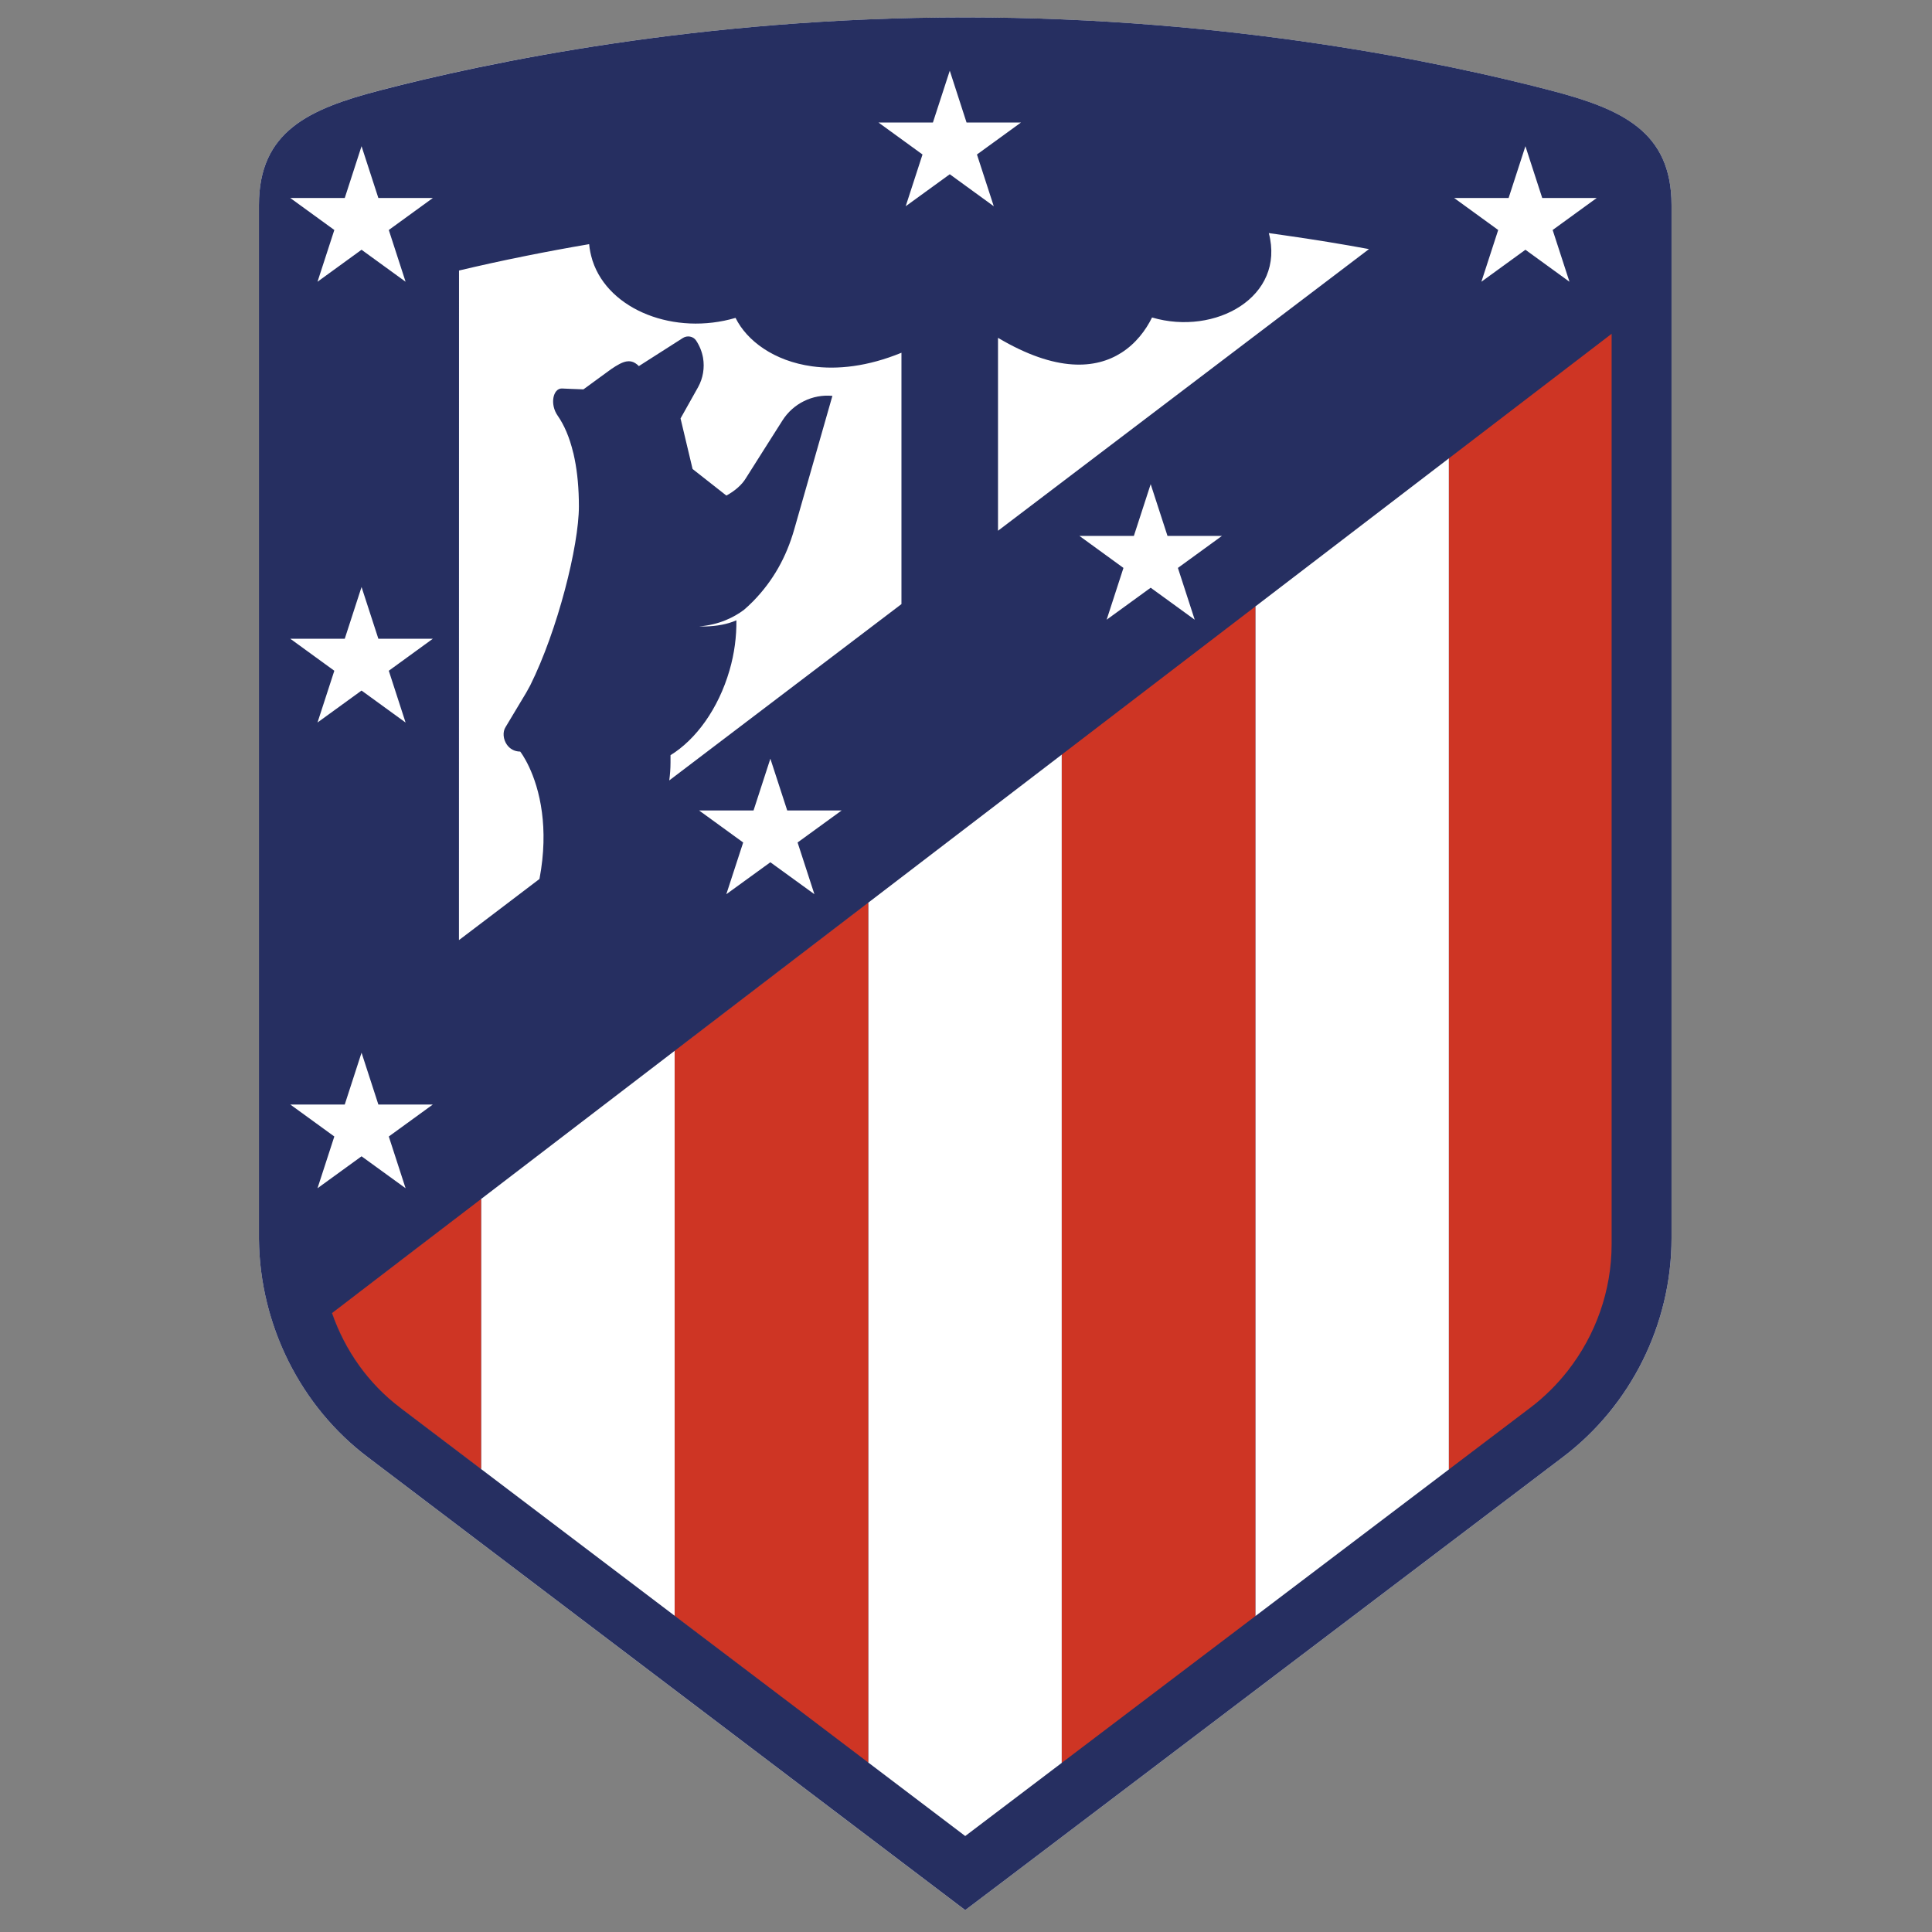
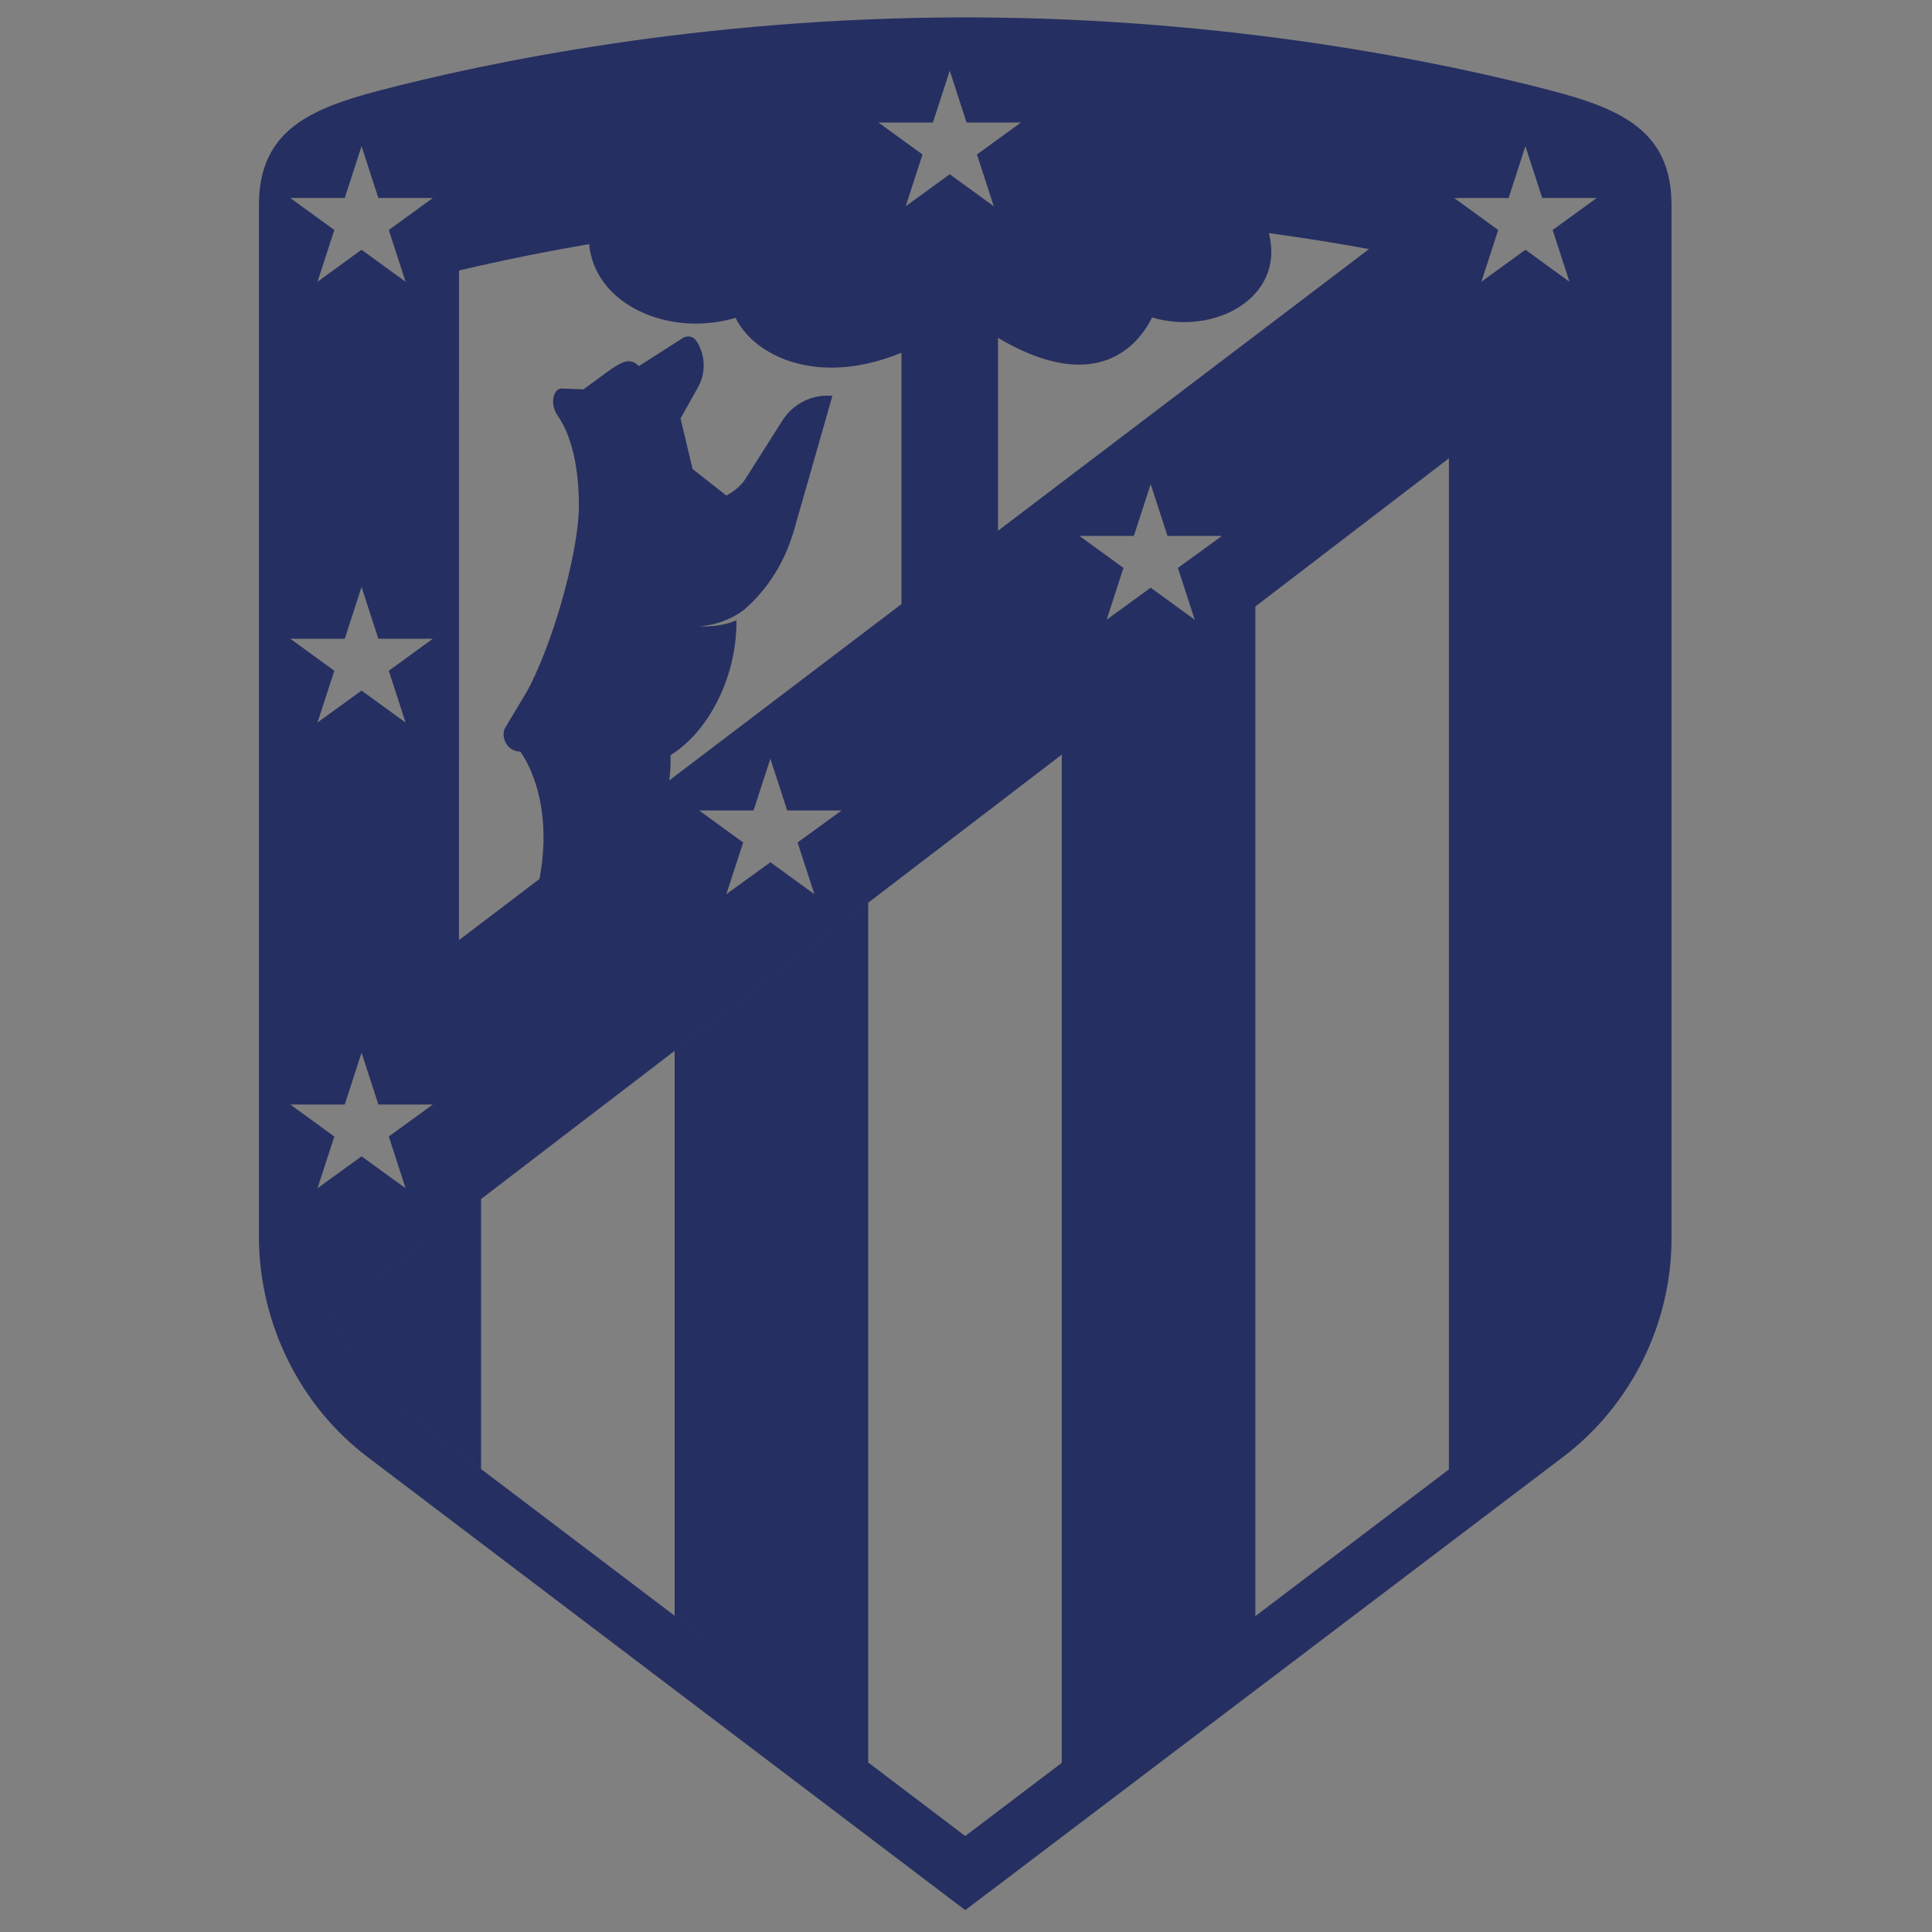
<svg xmlns="http://www.w3.org/2000/svg" width="88" height="88" viewBox="0 0 88 88" fill="none">
  <rect x="0" y="0" width="88" height="88" fill="#808080" stroke="none" />
-   <path d="M76.136 9.346C76.136 5.984 73.866 4.963 70.615 4.116C65.859 2.876 56.073 0.793 43.965 0.793C31.857 0.793 22.069 2.873 17.313 4.113C14.064 4.963 11.794 5.981 11.794 9.346V56.404V56.422V56.439C11.836 60.352 13.694 64.068 16.765 66.383L42.028 85.537L43.965 87.004L45.904 85.537L71.175 66.378C74.278 64.038 76.136 60.308 76.136 56.404V9.346Z" fill="white" />
  <path d="M43.965 0.792C31.857 0.792 22.069 2.875 17.313 4.115C14.065 4.962 11.794 5.98 11.794 9.345V56.404V56.421V56.438C11.834 60.351 13.691 64.067 16.765 66.382L42.029 85.536L43.965 87.003L45.905 85.536L71.176 66.377C74.279 64.037 76.136 60.307 76.136 56.406V9.345C76.136 5.982 73.866 4.962 70.615 4.115C65.859 2.875 56.073 0.792 43.965 0.792ZM43.261 3.22L44.025 5.58H46.505L44.499 7.037L45.265 9.394L43.261 7.937L41.253 9.394L42.019 7.037L40.013 5.58H42.493L43.261 3.22ZM16.468 6.659L17.234 9.019H19.715L17.709 10.476L18.474 12.833L16.468 11.376L14.462 12.833L15.228 10.476L13.222 9.019H15.703L16.468 6.659ZM69.481 6.659L70.247 9.019H72.727L70.721 10.476L71.487 12.833L69.481 11.376L67.475 12.833L68.241 10.476L66.235 9.019H68.715L69.481 6.659ZM57.793 10.617C58.028 10.649 58.26 10.681 58.49 10.716C59.176 10.812 59.841 10.916 60.483 11.02C61.131 11.126 61.758 11.235 62.356 11.346L45.458 24.175V15.388C48.118 16.967 49.914 16.806 51.073 16.07C51.735 15.65 52.19 15.039 52.474 14.461C55.357 15.309 58.556 13.52 57.793 10.617ZM26.835 11.121C26.857 11.368 26.907 11.603 26.976 11.828C26.978 11.838 26.98 11.848 26.983 11.857C26.985 11.867 26.99 11.875 26.993 11.885C27.732 14.13 30.736 15.294 33.503 14.479C34.019 15.526 35.257 16.445 36.984 16.685C38.145 16.846 39.528 16.695 41.06 16.067V27.516L30.484 35.547C30.518 35.293 30.541 35.021 30.541 34.727V34.636V34.473V34.398C31.697 33.684 32.717 32.294 33.228 30.535C33.456 29.754 33.55 28.981 33.542 28.254C33.33 28.348 33.105 28.412 32.892 28.454C32.332 28.563 31.85 28.531 31.848 28.531C32.774 28.459 33.446 28.106 33.883 27.78C34.011 27.671 34.152 27.54 34.301 27.39C35.215 26.456 35.818 25.371 36.176 24.114L37.915 18.031C37.006 17.947 36.129 18.38 35.64 19.151L34.8 20.475L33.977 21.776C33.792 22.088 33.461 22.369 33.085 22.572C32.507 22.12 32.057 21.764 31.702 21.485C31.647 21.443 31.596 21.401 31.546 21.361L30.998 19.059L31.796 17.636C32.025 17.223 32.099 16.752 32.023 16.299C31.974 16.023 31.867 15.751 31.704 15.507C31.573 15.314 31.301 15.269 31.104 15.395L29.1 16.675C29.043 16.618 28.989 16.574 28.932 16.539C28.806 16.46 28.678 16.44 28.539 16.463C28.337 16.497 28.112 16.628 27.848 16.806L27.336 17.179L26.575 17.735L25.992 17.713L25.587 17.695C25.192 17.695 25.034 18.407 25.399 18.93C25.703 19.365 25.943 19.929 26.106 20.608C26.108 20.618 26.113 20.628 26.116 20.638C26.126 20.687 26.136 20.736 26.148 20.786C26.155 20.826 26.165 20.863 26.173 20.902C26.301 21.535 26.368 22.258 26.368 23.064C26.368 24.862 25.399 28.709 24.152 31.216C24.093 31.325 24.031 31.434 23.971 31.545L23.033 33.109C22.882 33.336 22.917 33.679 23.094 33.927C23.223 34.105 23.428 34.233 23.695 34.233C23.695 34.233 24.448 35.182 24.685 37.007C24.794 37.837 24.797 38.85 24.572 40.036L22.793 41.388L20.905 42.821L20.908 12.322C21.815 12.107 22.845 11.877 23.984 11.65C24.868 11.472 25.822 11.294 26.835 11.121ZM72.21 16.121L71.403 16.738L69.687 18.052L72.21 16.121ZM65.996 20.877V66.93L57.179 73.612V27.625L57.18 27.624L65.995 20.877L65.996 20.877ZM52.412 22.053L53.178 24.41H55.658L53.652 25.868L54.418 28.227L52.412 26.77L50.406 28.227L51.172 25.868L49.166 24.41H51.646L52.412 22.053ZM16.468 26.737L17.234 29.094H19.715L17.709 30.552L18.474 32.911L16.468 31.454L14.462 32.909L15.228 30.552L13.222 29.094H15.703L16.468 26.737ZM48.362 34.372V80.296L43.965 83.629L39.546 80.279V41.119L30.729 47.866V73.594L36.471 77.948L18.227 64.119C18.227 64.118 18.226 64.118 18.226 64.117L21.912 66.91V54.614L30.728 47.865L39.545 41.118L48.362 34.372ZM35.089 34.557L35.857 36.916H38.335L36.329 38.374L37.095 40.73L35.089 39.275L33.083 40.73L33.851 38.374L31.843 36.916H34.323L35.089 34.557ZM16.468 47.949L17.234 50.309H19.715L17.709 51.766L18.474 54.123L16.468 52.668L14.462 54.123L15.228 51.766L13.222 50.309H15.703L16.468 47.949ZM21.285 55.094L18.613 57.139L15.552 59.48L18.613 57.137L21.285 55.094ZM15.125 59.807C15.542 61.006 16.19 62.108 17.039 63.036C16.189 62.109 15.541 61.007 15.124 59.808L15.125 59.807ZM71.501 62.314C71.47 62.356 71.44 62.398 71.408 62.439C71.374 62.483 71.338 62.526 71.303 62.569C71.338 62.525 71.374 62.482 71.408 62.438C71.44 62.398 71.47 62.355 71.501 62.314ZM70.619 63.325C70.336 63.605 70.034 63.868 69.713 64.112C69.708 64.114 69.706 64.117 69.703 64.119L66.355 66.657L69.714 64.111C70.034 63.867 70.336 63.605 70.619 63.325Z" fill="#262F61" />
-   <path d="M73.407 51.494V15.204L71.403 16.738L65.996 20.876V66.929L69.714 64.111C70.353 63.624 70.922 63.061 71.408 62.438C72.683 60.812 73.407 58.782 73.407 56.679V51.494ZM57.179 27.624L48.362 34.371V80.295L57.179 73.613V27.624ZM30.729 47.866V73.594L39.546 80.279V41.119L30.729 47.866ZM21.912 54.614L18.613 57.139L15.125 59.807C15.718 61.512 16.778 63.021 18.221 64.113L21.912 66.91V54.614Z" fill="#CE3524" />
</svg>